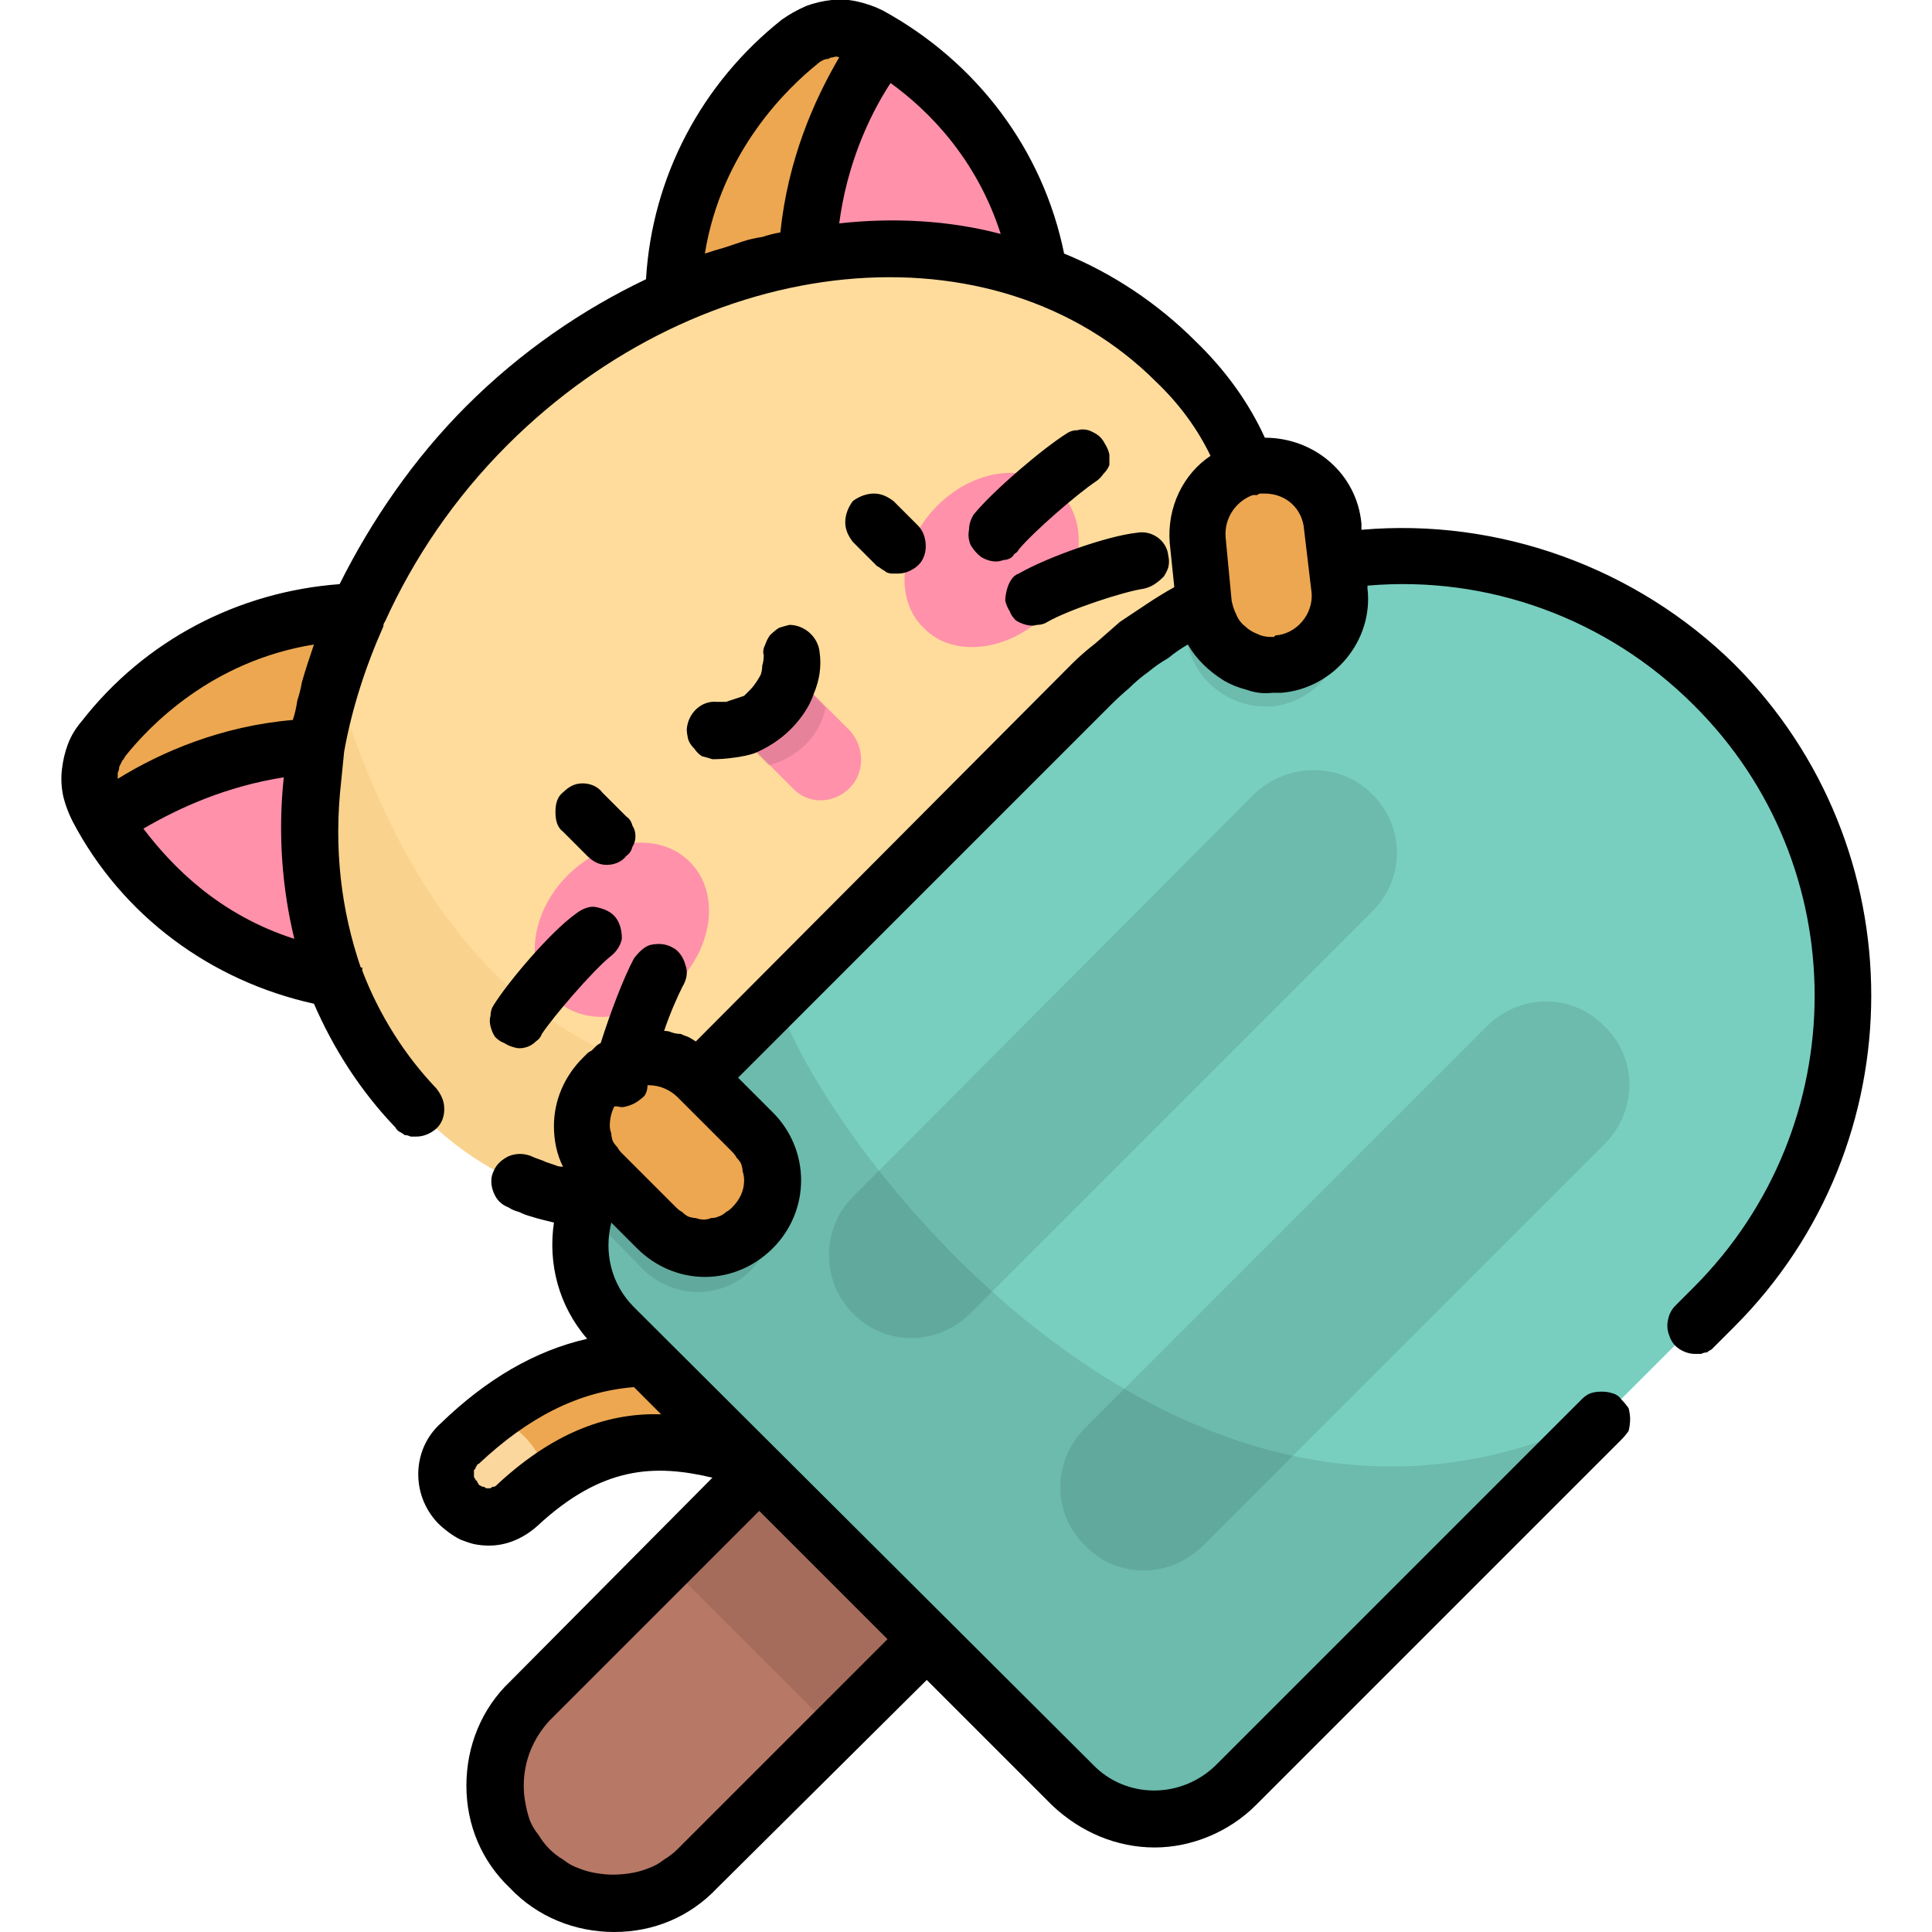
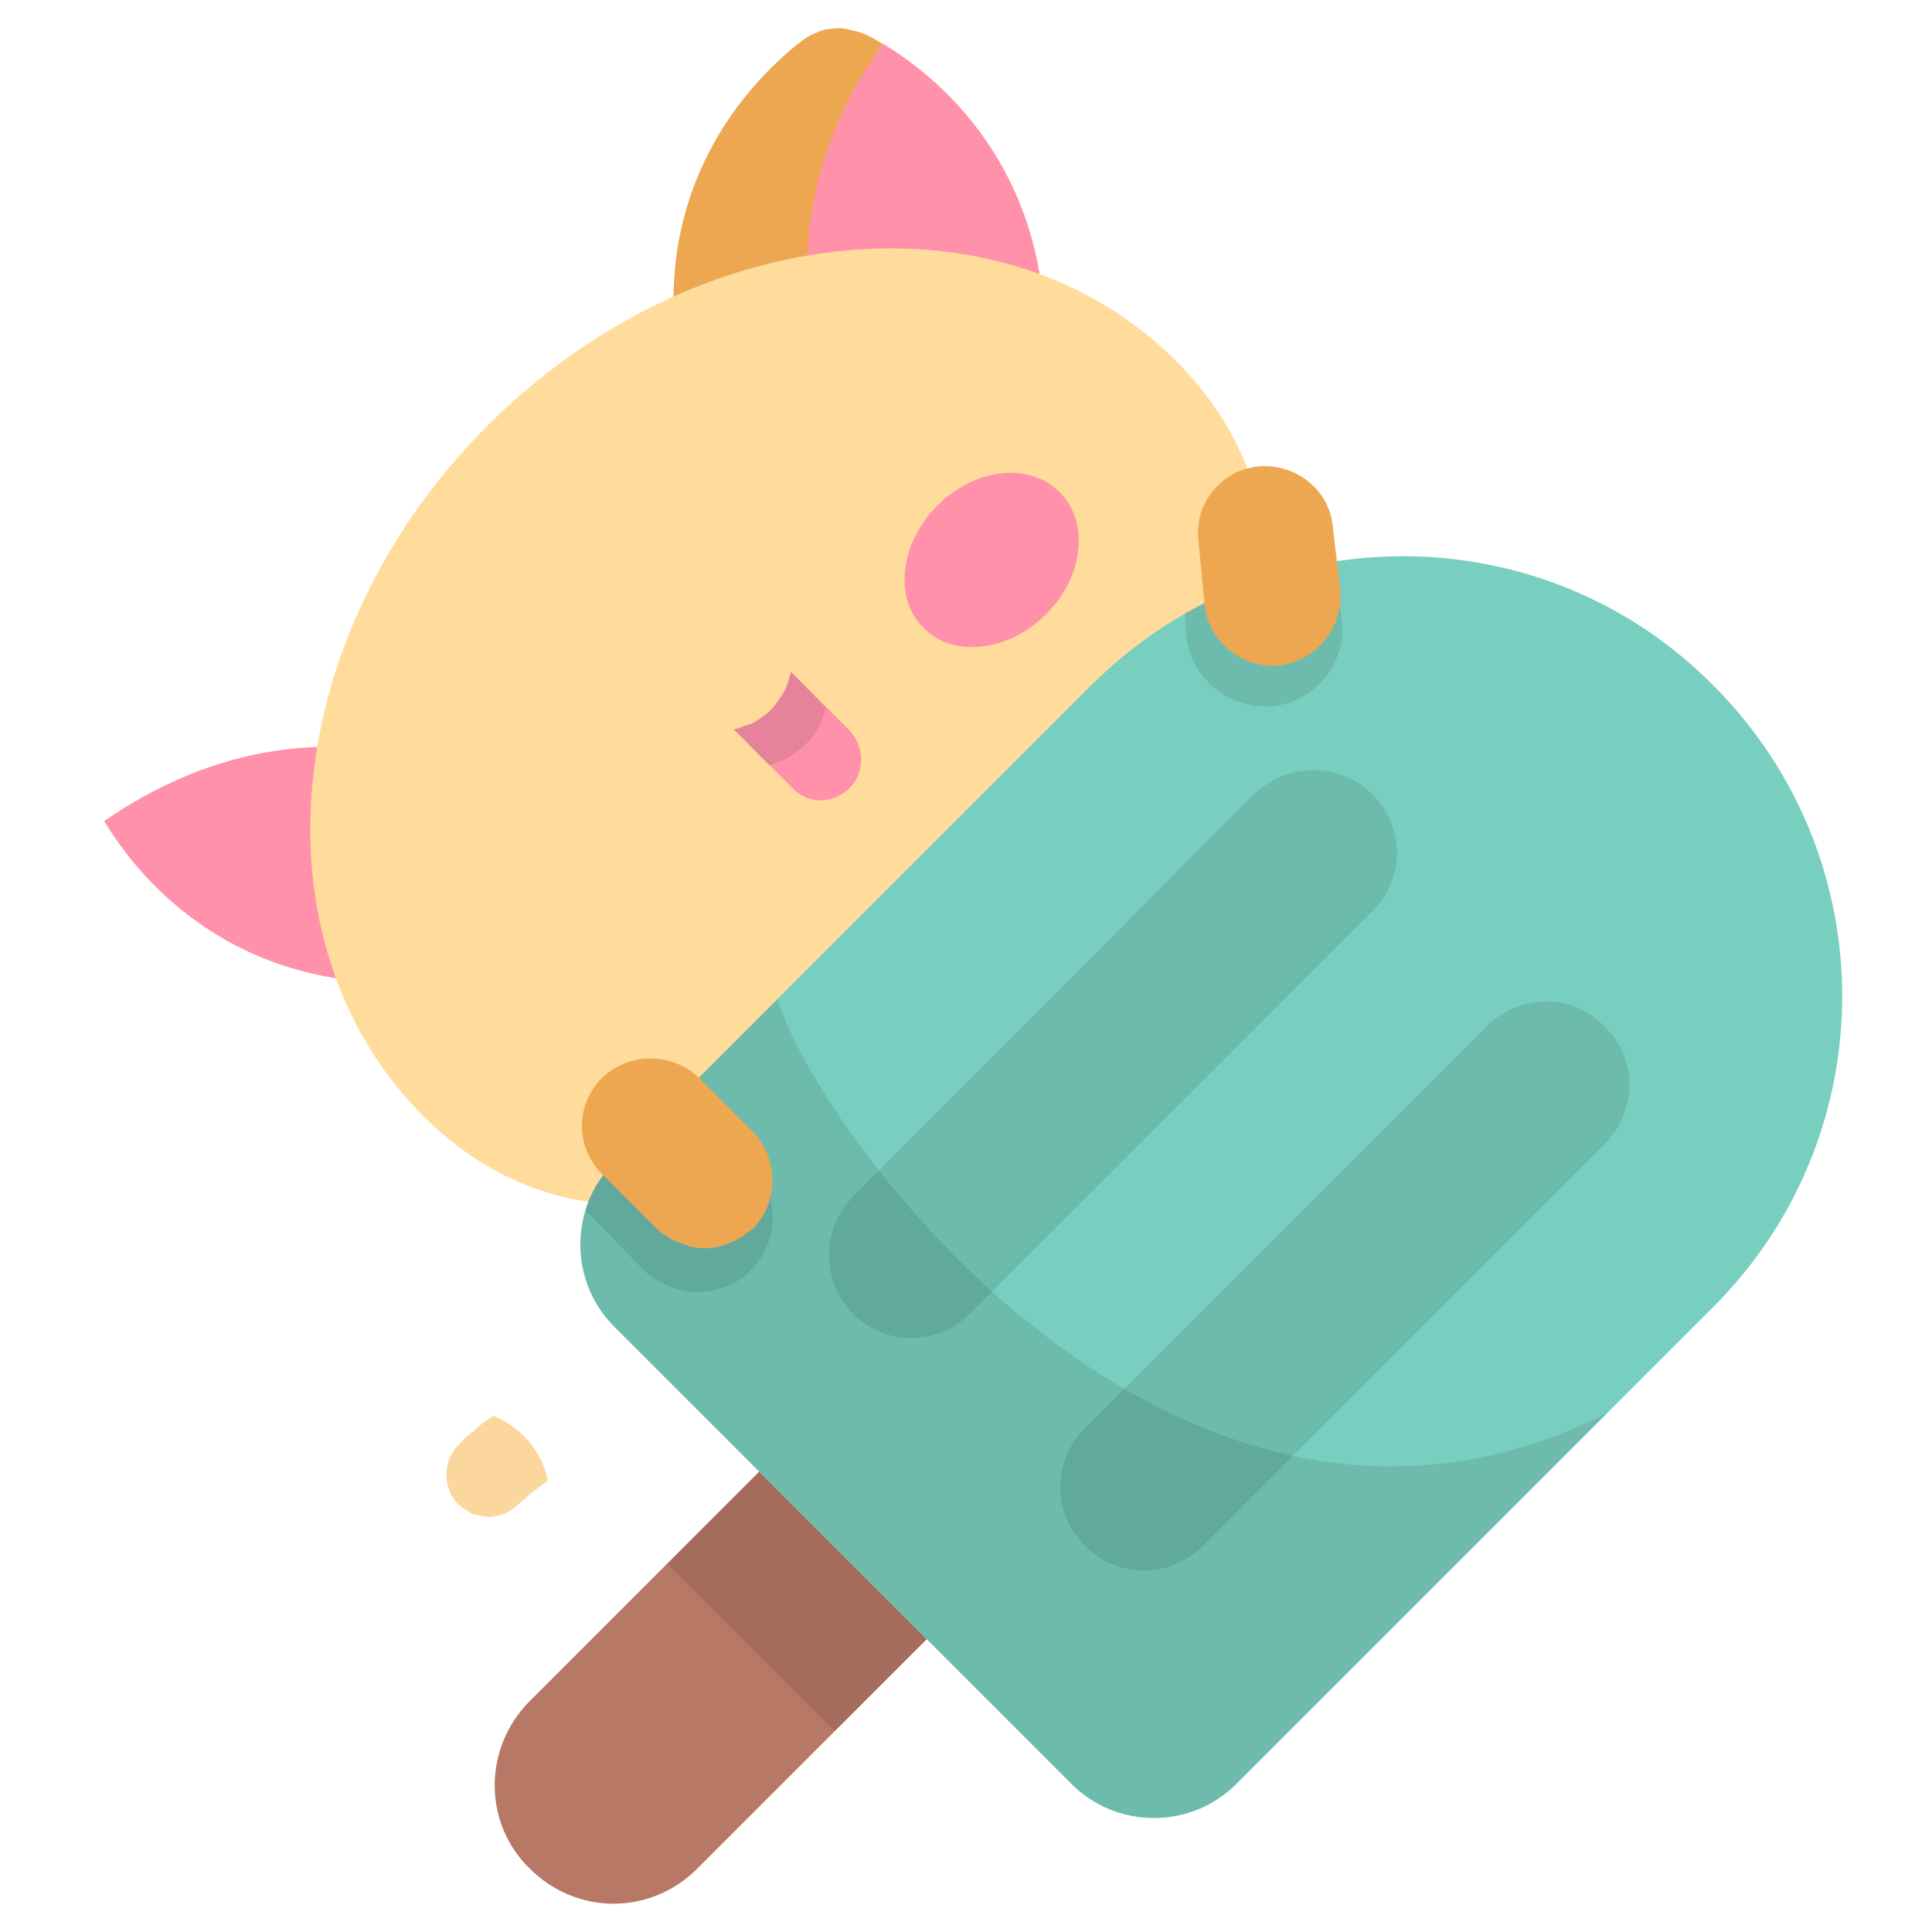
<svg xmlns="http://www.w3.org/2000/svg" version="1.2" viewBox="0 0 128 128" width="128" height="128">
  <title>svgexport-17 (10)-svg</title>
  <style>
		.s0 { fill: #eda751 } 
		.s1 { fill: #fcd79d } 
		.s2 { fill: #ff91ab } 
		.s3 { fill: #ffdc9c } 
		.s4 { opacity: .1;fill: #c17a00 } 
		.s5 { opacity: .1;fill: #000000 } 
		.s6 { fill: #78cfc0 } 
		.s7 { fill: #b77866 } 
		.s8 { fill: #000000 } 
	</style>
  <g id="Layer">
-     <path id="Layer" class="s0" d="m32.4 100.5c-0.8 0-1.5-0.3-2.1-0.9-1-1.1-1-2.9 0.2-4 8.5-8 16.4-5.7 22.1-3.9 2.6 0.7 4.9 1.4 6.5 1 5.9-1.6 8.6-7.7 8.1-12.6-0.2-1.6 0.9-3 2.5-3.1 1.5-0.2 2.9 1 3.1 2.5 0.4 3.9-0.5 7.9-2.6 11.3-2.2 3.6-5.6 6.2-9.7 7.3-3.1 0.8-6.4-0.1-9.5-1.1-5.4-1.6-10.5-3.1-16.7 2.7q-0.2 0.2-0.4 0.4-0.2 0.1-0.5 0.2-0.2 0.1-0.5 0.1-0.2 0.1-0.5 0.1z" />
    <path id="Layer" class="s1" d="m30.3 99.6q0.2 0.2 0.5 0.4 0.2 0.1 0.5 0.3 0.2 0.1 0.5 0.1 0.3 0.1 0.6 0.1c0.7 0 1.4-0.3 1.9-0.8q1-0.9 2-1.6c-0.5-2.4-2.2-3.7-3.6-4.3q-0.3 0.2-0.6 0.4-0.3 0.2-0.6 0.5-0.2 0.2-0.5 0.4-0.3 0.3-0.5 0.5c-1.2 1.1-1.2 2.9-0.2 4z" />
-     <path id="Layer" class="s0" d="m40.4 54.2c0.4-5.3-1.7-11.3-11.7-13.2-10.1-1.9-17.7 2.6-21.9 7.9q-0.4 0.5-0.6 1.1-0.2 0.6-0.3 1.2 0 0.6 0.1 1.2 0.1 0.6 0.4 1.1c3.2 6 9.9 11.8 20.2 11.6 10.2-0.1 13.3-5.6 13.8-10.9z" />
    <path id="Layer" class="s2" d="m6.9 54.4c3.4 5.6 9.9 10.9 19.7 10.7 8.8-0.1 12.4-4.3 13.4-8.8-15-11.2-26.9-6.2-33.1-1.9z" />
    <path id="Layer" class="s0" d="m58.2 36.3c-5.2 0.5-11.2-1.6-13.1-11.7-2-10.1 2.6-17.6 7.9-21.8q0.5-0.4 1-0.6 0.6-0.3 1.2-0.3 0.6-0.1 1.2 0.1 0.6 0.1 1.2 0.4c5.9 3.2 11.7 9.9 11.6 20.1-0.2 10.2-5.7 13.4-11 13.8z" />
    <path id="Layer" class="s2" d="m58.5 2.9c5.6 3.4 10.8 9.9 10.7 19.6-0.2 8.9-4.3 12.4-8.9 13.5-11.2-15.1-6.2-27-1.8-33.1z" />
    <path id="Layer" class="s3" d="m77.9 23.9c11.4 11.4 5.3 27.6-8.5 41.4-13.8 13.8-30 20-41.4 8.6-11.4-11.5-9.5-31.9 4.3-45.7 13.8-13.8 34.2-15.7 45.6-4.3z" />
-     <path id="Layer" class="s4" d="m22.1 44.7c-3.3 10.7-1.5 21.8 5.9 29.2 9.8 9.8 23.1 6.6 35.4-3.3-25.4 6.4-36.1-8.4-41.3-25.9z" />
    <path id="Layer" class="s2" d="m51.1 47q-0.3 0.3-0.6 0.5-0.3 0.2-0.6 0.4-0.3 0.1-0.6 0.2-0.4 0.2-0.7 0.2l3.9 3.9c1 1.1 2.7 1.1 3.8 0 1-1 1-2.7 0-3.8l-3.9-3.9q-0.1 0.4-0.2 0.7-0.1 0.4-0.3 0.7-0.2 0.3-0.4 0.6-0.2 0.3-0.4 0.5z" />
    <path id="Layer" class="s5" d="m51.1 47q-0.3 0.3-0.6 0.5-0.3 0.2-0.6 0.4-0.3 0.1-0.6 0.2-0.4 0.2-0.7 0.2l2.3 2.4c0.9-0.2 1.8-0.7 2.5-1.4 0.7-0.7 1.1-1.5 1.3-2.4l-2.3-2.4q-0.1 0.4-0.2 0.7-0.1 0.4-0.3 0.7-0.2 0.3-0.4 0.6-0.2 0.3-0.4 0.5z" />
-     <path id="Layer" class="s2" d="m45.7 57.1c2 2 1.6 5.6-0.9 8.1-2.5 2.5-6.2 2.9-8.1 0.9-2-1.9-1.6-5.6 0.9-8.1 2.5-2.5 6.1-2.9 8.1-0.9z" />
    <path id="Layer" class="s2" d="m61.2 41.6c-2-1.9-1.6-5.6 0.9-8.1 2.5-2.5 6.1-2.9 8.1-0.9 2 2 1.6 5.6-0.9 8.1-2.5 2.5-6.2 2.9-8.1 0.9z" />
    <path id="Layer" class="s6" d="m113.5 45.4c-11.3-11.4-29.8-11.4-41.2 0l-31.6 31.6c-3 3-3 7.9 0 10.9l30.3 30.3c3 3 7.9 3 10.9 0l31.6-31.6c11.4-11.4 11.4-29.8 0-41.2z" />
    <path id="Layer" class="s5" d="m51.5 66.2l-10.8 10.8c-3 3-3 7.9 0 10.9l30.3 30.3c3 3 7.9 3 10.9 0l24.6-24.6c-27.8 14.1-51.9-17.6-55-27.4z" />
    <path id="Layer" class="s5" d="m38.8 80.2q0 0 0 0l3.9 4c1 0.9 2.3 1.4 3.5 1.4 1.3 0 2.6-0.5 3.5-1.4 2-2 2-5.1 0-7l-3.9-4q-0.1-0.1-0.2-0.1-0.1-0.1-0.2-0.2-0.1-0.1-0.2-0.1-0.1-0.1-0.2-0.2l-4.3 4.4q-0.4 0.3-0.6 0.7-0.3 0.4-0.6 0.8-0.2 0.4-0.4 0.8-0.2 0.4-0.3 0.9zm45.5-33.4c2.8-0.3 4.9-2.8 4.6-5.6l-0.4-4q-1.3 0.2-2.6 0.5-1.3 0.3-2.6 0.7-1.2 0.5-2.4 1-1.2 0.6-2.4 1.2l0.1 1.6c0.3 2.6 2.6 4.6 5.2 4.6q0.2 0 0.5 0z" />
    <path id="Layer" class="s7" d="m61.4 108.6l-11.1-11.1-15.2 15.2c-3.1 3.1-3.1 8.1 0 11.1 3.1 3.1 8 3.1 11.1 0z" />
    <g id="Layer" style="opacity: .1">
      <path id="Layer" fill-rule="evenodd" class="s8" d="m56.5 87c-2.1-2.1-2.1-5.6 0-7.7l26.6-26.7c2.2-2.1 5.7-2.1 7.8 0 2.2 2.2 2.2 5.6 0 7.8l-26.6 26.6c-2.2 2.2-5.7 2.2-7.8 0zm15.4 7.6l26.6-26.6c2.2-2.2 5.7-2.2 7.8 0 2.2 2.1 2.2 5.6 0 7.8l-26.6 26.6c-2.2 2.2-5.7 2.2-7.8 0-2.2-2.1-2.2-5.6 0-7.8z" />
    </g>
    <path id="Layer" class="s5" d="m55.3 114.7l-11.1-11.1 6.1-6.1 11.1 11.1z" />
    <path id="Layer" class="s0" d="m46.7 82.7q-0.5 0-0.9-0.1-0.4-0.1-0.8-0.3-0.5-0.1-0.8-0.4-0.4-0.2-0.7-0.5l-3.6-3.6c-1.8-1.8-1.8-4.6 0-6.4 1.8-1.7 4.6-1.7 6.4 0l3.6 3.6c1.7 1.8 1.7 4.6 0 6.4q-0.4 0.3-0.7 0.5-0.4 0.3-0.8 0.4-0.4 0.2-0.8 0.3-0.5 0.1-0.9 0.1zm37.6-38.6c-2.3 0-4.3-1.8-4.5-4.1l-0.4-4.2c-0.3-2.5 1.6-4.7 4-4.9 2.5-0.2 4.7 1.6 4.9 4l0.5 4.2c0.2 2.5-1.6 4.7-4.1 5q-0.2 0-0.4 0z" />
-     <path id="Layer" fill-rule="evenodd" class="s8" d="m114.9 87.9l-1.2 1.2q-0.2 0.2-0.3 0.3-0.2 0.1-0.3 0.2-0.2 0-0.4 0.1-0.2 0-0.4 0-0.5 0-1-0.3-0.5-0.3-0.7-0.9-0.2-0.5-0.1-1 0.1-0.6 0.5-1l1.2-1.2c10.7-10.7 10.7-28 0-38.6-5.7-5.7-13.6-8.6-21.6-7.9v0.2c0.4 3.4-2.2 6.6-5.7 6.9q-0.3 0-0.6 0-0.9 0.1-1.7-0.2-0.8-0.2-1.5-0.6-0.8-0.5-1.4-1.1-0.6-0.6-1-1.3-0.7 0.4-1.3 0.9-0.7 0.4-1.3 0.9-0.7 0.5-1.3 1.1-0.6 0.5-1.2 1.1l-24.7 24.7 2.3 2.3c2.5 2.5 2.5 6.5 0 9-1.2 1.2-2.8 1.9-4.5 1.9-1.7 0-3.3-0.7-4.5-1.9l-1.7-1.7c-0.5 2 0 4.1 1.5 5.6l30.4 30.3c2.2 2.3 5.9 2.3 8.2 0l24.2-24.2q0.3-0.3 0.6-0.4 0.3-0.1 0.7-0.1 0.4 0 0.7 0.1 0.4 0.1 0.6 0.4 0.3 0.3 0.5 0.6 0.1 0.4 0.1 0.7 0 0.4-0.1 0.8-0.2 0.3-0.5 0.6l-24.2 24.2c-1.8 1.8-4.3 2.8-6.7 2.8-2.5 0-4.9-1-6.8-2.8l-8.3-8.3-13.9 13.8c-1.8 1.9-4.2 2.9-6.8 2.9-2.6 0-5.1-1-6.9-2.9-1.9-1.8-2.9-4.2-2.9-6.8 0-2.6 1-5.1 2.9-6.9l13.4-13.5c-3.8-0.9-7.3-0.8-11.6 3.2-0.9 0.8-2 1.3-3.2 1.3q-0.5 0-1-0.1-0.4-0.1-0.9-0.3-0.4-0.2-0.8-0.5-0.4-0.3-0.7-0.6c-1.8-1.9-1.7-4.9 0.2-6.6 3-2.9 6.2-4.8 9.7-5.6-1.9-2.2-2.6-5-2.2-7.7q-0.4-0.1-0.8-0.2-0.4-0.1-0.7-0.2-0.4-0.1-0.8-0.3-0.4-0.1-0.7-0.3c-0.5-0.2-0.8-0.5-1-1-0.2-0.5-0.2-1 0-1.4 0.2-0.5 0.6-0.8 1-1 0.5-0.2 1-0.2 1.5 0q0.2 0.1 0.5 0.2 0.3 0.1 0.5 0.2 0.3 0.1 0.6 0.2 0.2 0.1 0.5 0.1-0.6-1.2-0.6-2.7c0-1.7 0.7-3.3 1.9-4.5q0.1-0.1 0.3-0.3 0.1-0.1 0.3-0.2 0.1-0.1 0.3-0.3 0.1-0.1 0.3-0.2c0.6-1.9 1.5-4.3 2.2-5.6 0.3-0.4 0.7-0.8 1.1-0.9 0.5-0.1 1-0.1 1.5 0.2 0.4 0.2 0.7 0.7 0.8 1.1 0.2 0.5 0.1 1-0.2 1.5-0.3 0.6-0.8 1.7-1.2 2.9q0.3 0 0.5 0.1 0.3 0.1 0.6 0.1 0.2 0.1 0.5 0.2 0.2 0.1 0.5 0.3l24.9-25q0.7-0.7 1.6-1.4 0.8-0.7 1.6-1.4 0.9-0.6 1.8-1.2 0.9-0.6 1.8-1.1l-0.3-2.9c-0.2-2.4 0.9-4.6 2.7-5.8q-1.3-2.7-3.6-4.9c-10.7-10.7-30-8.8-43 4.2-3.5 3.5-6.2 7.5-8.1 11.7q-0.1 0.1-0.1 0.3c-1.2 2.7-2.1 5.5-2.6 8.3q-0.1 1-0.2 2c-0.5 4.4 0 8.5 1.3 12.3q0.1 0 0.1 0 0 0 0 0.1 0 0 0 0 0 0.1 0 0.1c1.1 2.9 2.8 5.6 4.9 7.8q0.4 0.5 0.5 1 0.1 0.6-0.1 1.1-0.2 0.5-0.7 0.8-0.5 0.3-1 0.3-0.2 0-0.4 0-0.2-0.1-0.4-0.1-0.1-0.1-0.3-0.2-0.2-0.1-0.3-0.3c-2.3-2.4-4.1-5.2-5.4-8.2-6.8-1.5-12.7-5.8-16-12.1q-0.4-0.8-0.6-1.6-0.2-0.9-0.1-1.8 0.1-0.9 0.4-1.7 0.3-0.8 0.9-1.5c4.2-5.4 10.4-8.6 17.1-9.1 2.1-4.2 4.9-8.3 8.4-11.8 3.6-3.6 7.7-6.4 11.9-8.4 0.4-6.8 3.7-13 9-17.2q0.7-0.5 1.6-0.9 0.8-0.3 1.7-0.4 0.8-0.1 1.7 0.1 0.9 0.2 1.7 0.6c6.2 3.4 10.6 9.2 12 16.1 3.2 1.3 6.2 3.3 8.7 5.8q3 2.9 4.6 6.4c3.3 0 6.1 2.4 6.4 5.7v0.4c9.1-0.8 18.2 2.5 24.7 8.9 12.1 12.1 12.1 31.8 0 43.9zm-55.8-49.9q-0.2 0-0.4-0.1-0.1-0.1-0.3-0.2-0.1-0.1-0.3-0.2l-1.6-1.6c-0.3-0.4-0.5-0.8-0.5-1.3 0-0.5 0.2-1 0.5-1.4 0.4-0.3 0.9-0.5 1.4-0.5 0.5 0 0.9 0.2 1.3 0.5l1.6 1.6q0.4 0.4 0.5 1 0.1 0.6-0.1 1.1-0.2 0.5-0.7 0.8-0.5 0.3-1 0.3-0.2 0-0.4 0zm12.3-9.5q0.3-0.1 0.7 0 0.3 0.1 0.6 0.3 0.3 0.2 0.5 0.6 0.2 0.3 0.3 0.7 0 0.3 0 0.7-0.1 0.3-0.4 0.6-0.2 0.3-0.5 0.5c-1.2 0.8-4.1 3.3-5.1 4.5q-0.1 0.2-0.3 0.3-0.1 0.2-0.3 0.3-0.2 0.1-0.4 0.1-0.3 0.1-0.5 0.1-0.5 0-1-0.3-0.4-0.3-0.7-0.8-0.2-0.5-0.1-1 0-0.5 0.3-1c1.3-1.6 4.6-4.4 6.2-5.4q0.3-0.2 0.7-0.2zm-4.8 11.3q0-0.3 0.1-0.7 0.1-0.4 0.3-0.7 0.2-0.3 0.5-0.4c1.9-1.1 5.9-2.5 7.8-2.7 1-0.2 2 0.5 2.1 1.5q0.1 0.4 0 0.8-0.1 0.3-0.3 0.6-0.3 0.3-0.6 0.5-0.3 0.2-0.7 0.3c-1.4 0.2-5 1.4-6.4 2.2q-0.3 0.2-0.7 0.2-0.3 0.1-0.7 0-0.4-0.1-0.7-0.3-0.3-0.3-0.4-0.6-0.2-0.3-0.3-0.7zm-29.3 15.3c-0.4-0.3-0.5-0.8-0.5-1.3 0-0.5 0.1-1 0.5-1.3 0.4-0.4 0.8-0.6 1.3-0.6 0.5 0 1 0.2 1.3 0.6l1.6 1.6q0.3 0.2 0.4 0.6 0.2 0.3 0.2 0.7 0 0.4-0.2 0.7-0.1 0.4-0.4 0.6c-0.3 0.4-0.8 0.6-1.3 0.6-0.5 0-0.9-0.2-1.3-0.6zm10.8-8.6q0.3-0.1 0.6-0.2 0.3-0.1 0.6-0.2 0.2-0.2 0.4-0.4 0.2-0.2 0.4-0.5 0.2-0.3 0.3-0.5 0.1-0.3 0.1-0.6 0.1-0.3 0.1-0.7-0.1-0.3 0.1-0.7 0.1-0.3 0.3-0.6 0.3-0.3 0.6-0.5 0.3-0.1 0.7-0.2c1 0 1.9 0.8 2 1.8q0.1 0.7 0 1.4-0.1 0.7-0.4 1.4-0.2 0.6-0.6 1.2-0.4 0.6-0.9 1.1-0.5 0.5-1.1 0.9-0.6 0.4-1.3 0.7-0.6 0.2-1.4 0.3-0.7 0.1-1.4 0.1-0.3-0.1-0.7-0.2-0.3-0.2-0.5-0.5-0.3-0.3-0.4-0.6-0.1-0.4-0.1-0.7c0.1-1.1 1-1.9 2-1.8q0.3 0 0.6 0zm-28.6 15.7c-0.8-3.3-1.1-6.9-0.7-10.7-3.8 0.6-6.9 2-9.3 3.4 1.9 2.5 5 5.7 10 7.3zm0.2-15.8q0.2-0.6 0.3-1.2 0.2-0.7 0.4-1.3 0.2-0.6 0.4-1.2c-6.8 1.1-10.9 5.4-12.5 7.4q-0.1 0.2-0.2 0.3-0.1 0.2-0.2 0.4 0 0.2-0.1 0.4 0 0.2 0 0.4c2.9-1.8 6.9-3.5 11.6-3.9q0.2-0.6 0.3-1.3zm28.3-30q0.6-0.2 1.2-0.4 0.6-0.2 1.3-0.3 0.6-0.2 1.2-0.3c0.5-4.8 2.2-8.7 3.9-11.6q-0.2-0.1-0.4 0-0.2 0-0.3 0.1-0.2 0-0.4 0.1-0.2 0.1-0.3 0.2c-2 1.6-6.4 5.8-7.5 12.6q0.6-0.2 1.3-0.4zm18.3-0.9c-1.6-5-4.8-8.2-7.3-10-1.5 2.3-2.9 5.5-3.4 9.3 3.6-0.4 7.3-0.2 10.7 0.7zm-16 84.6l-13.9 13.9c-1.1 1.2-1.7 2.7-1.7 4.3q0 0.6 0.1 1.1 0.1 0.6 0.3 1.2 0.2 0.5 0.6 1 0.3 0.5 0.7 0.9 0.4 0.4 0.9 0.7 0.5 0.4 1.1 0.6 0.5 0.2 1.1 0.3 0.6 0.1 1.1 0.1 0.6 0 1.2-0.1 0.6-0.1 1.1-0.3 0.6-0.2 1.1-0.6 0.5-0.3 0.9-0.7l13.9-13.9zm-18.6-3.1q-0.1 0-0.1 0.1-0.1 0.1-0.1 0.2 0 0-0.1 0.1 0 0.1 0 0.2 0 0.1 0 0.2 0 0.1 0.1 0.2 0 0.1 0.1 0.1 0 0.1 0.1 0.2 0 0.1 0.1 0.1 0.1 0.1 0.2 0.1 0.1 0 0.2 0.1 0.1 0 0.2 0 0 0 0.1 0 0.1-0.1 0.2-0.1 0.1 0 0.2-0.1 0 0 0.1-0.1c3.9-3.6 7.5-4.7 10.8-4.6l-1.8-1.8c-3.7 0.3-7 2-10.3 5.1zm17.5-19.4q0-0.2-0.1-0.5-0.1-0.2-0.3-0.4-0.1-0.2-0.3-0.4l-3.6-3.6c-0.5-0.5-1.2-0.8-1.9-0.8q0 0-0.1 0 0 0.4-0.2 0.7-0.2 0.2-0.5 0.4-0.3 0.2-0.7 0.3-0.3 0.1-0.6 0-0.1 0-0.2 0-0.3 0.6-0.3 1.3 0 0.2 0.1 0.5 0 0.2 0.1 0.5 0.1 0.2 0.3 0.4 0.1 0.2 0.3 0.4l3.6 3.6q0.2 0.2 0.4 0.3 0.2 0.2 0.4 0.3 0.3 0.1 0.5 0.1 0.3 0.1 0.5 0.1 0.3 0 0.5-0.1 0.3 0 0.5-0.1 0.3-0.1 0.5-0.3 0.2-0.1 0.4-0.3c0.5-0.5 0.8-1.1 0.8-1.8q0-0.3-0.1-0.6zm37.7-38.3l-0.5-4.2c-0.1-1.4-1.2-2.4-2.6-2.4q-0.1 0-0.2 0-0.1 0-0.1 0-0.1 0-0.2 0.1 0 0-0.1 0 0 0-0.1 0 0 0-0.1 0c-1.1 0.4-1.9 1.5-1.8 2.8l0.4 4.2q0.1 0.5 0.3 0.9 0.2 0.5 0.6 0.8 0.3 0.3 0.8 0.5 0.4 0.2 0.9 0.2 0.1 0 0.1 0 0 0 0.1 0 0 0 0 0 0.1-0.1 0.1-0.1c1.4-0.1 2.5-1.4 2.4-2.8zm-54.1 29.4q-0.2-0.3-0.3-0.7-0.1-0.4 0-0.7 0-0.4 0.2-0.7c1-1.6 3.8-4.9 5.5-6.1 0.4-0.3 0.9-0.5 1.3-0.4 0.5 0.1 1 0.3 1.3 0.7 0.3 0.4 0.4 0.9 0.4 1.4-0.1 0.5-0.4 0.9-0.8 1.2-1.2 1-3.7 3.9-4.5 5.1q-0.1 0.3-0.4 0.5-0.3 0.3-0.7 0.4-0.4 0.1-0.7 0-0.4-0.1-0.7-0.3-0.3-0.1-0.6-0.4z" />
  </g>
</svg>